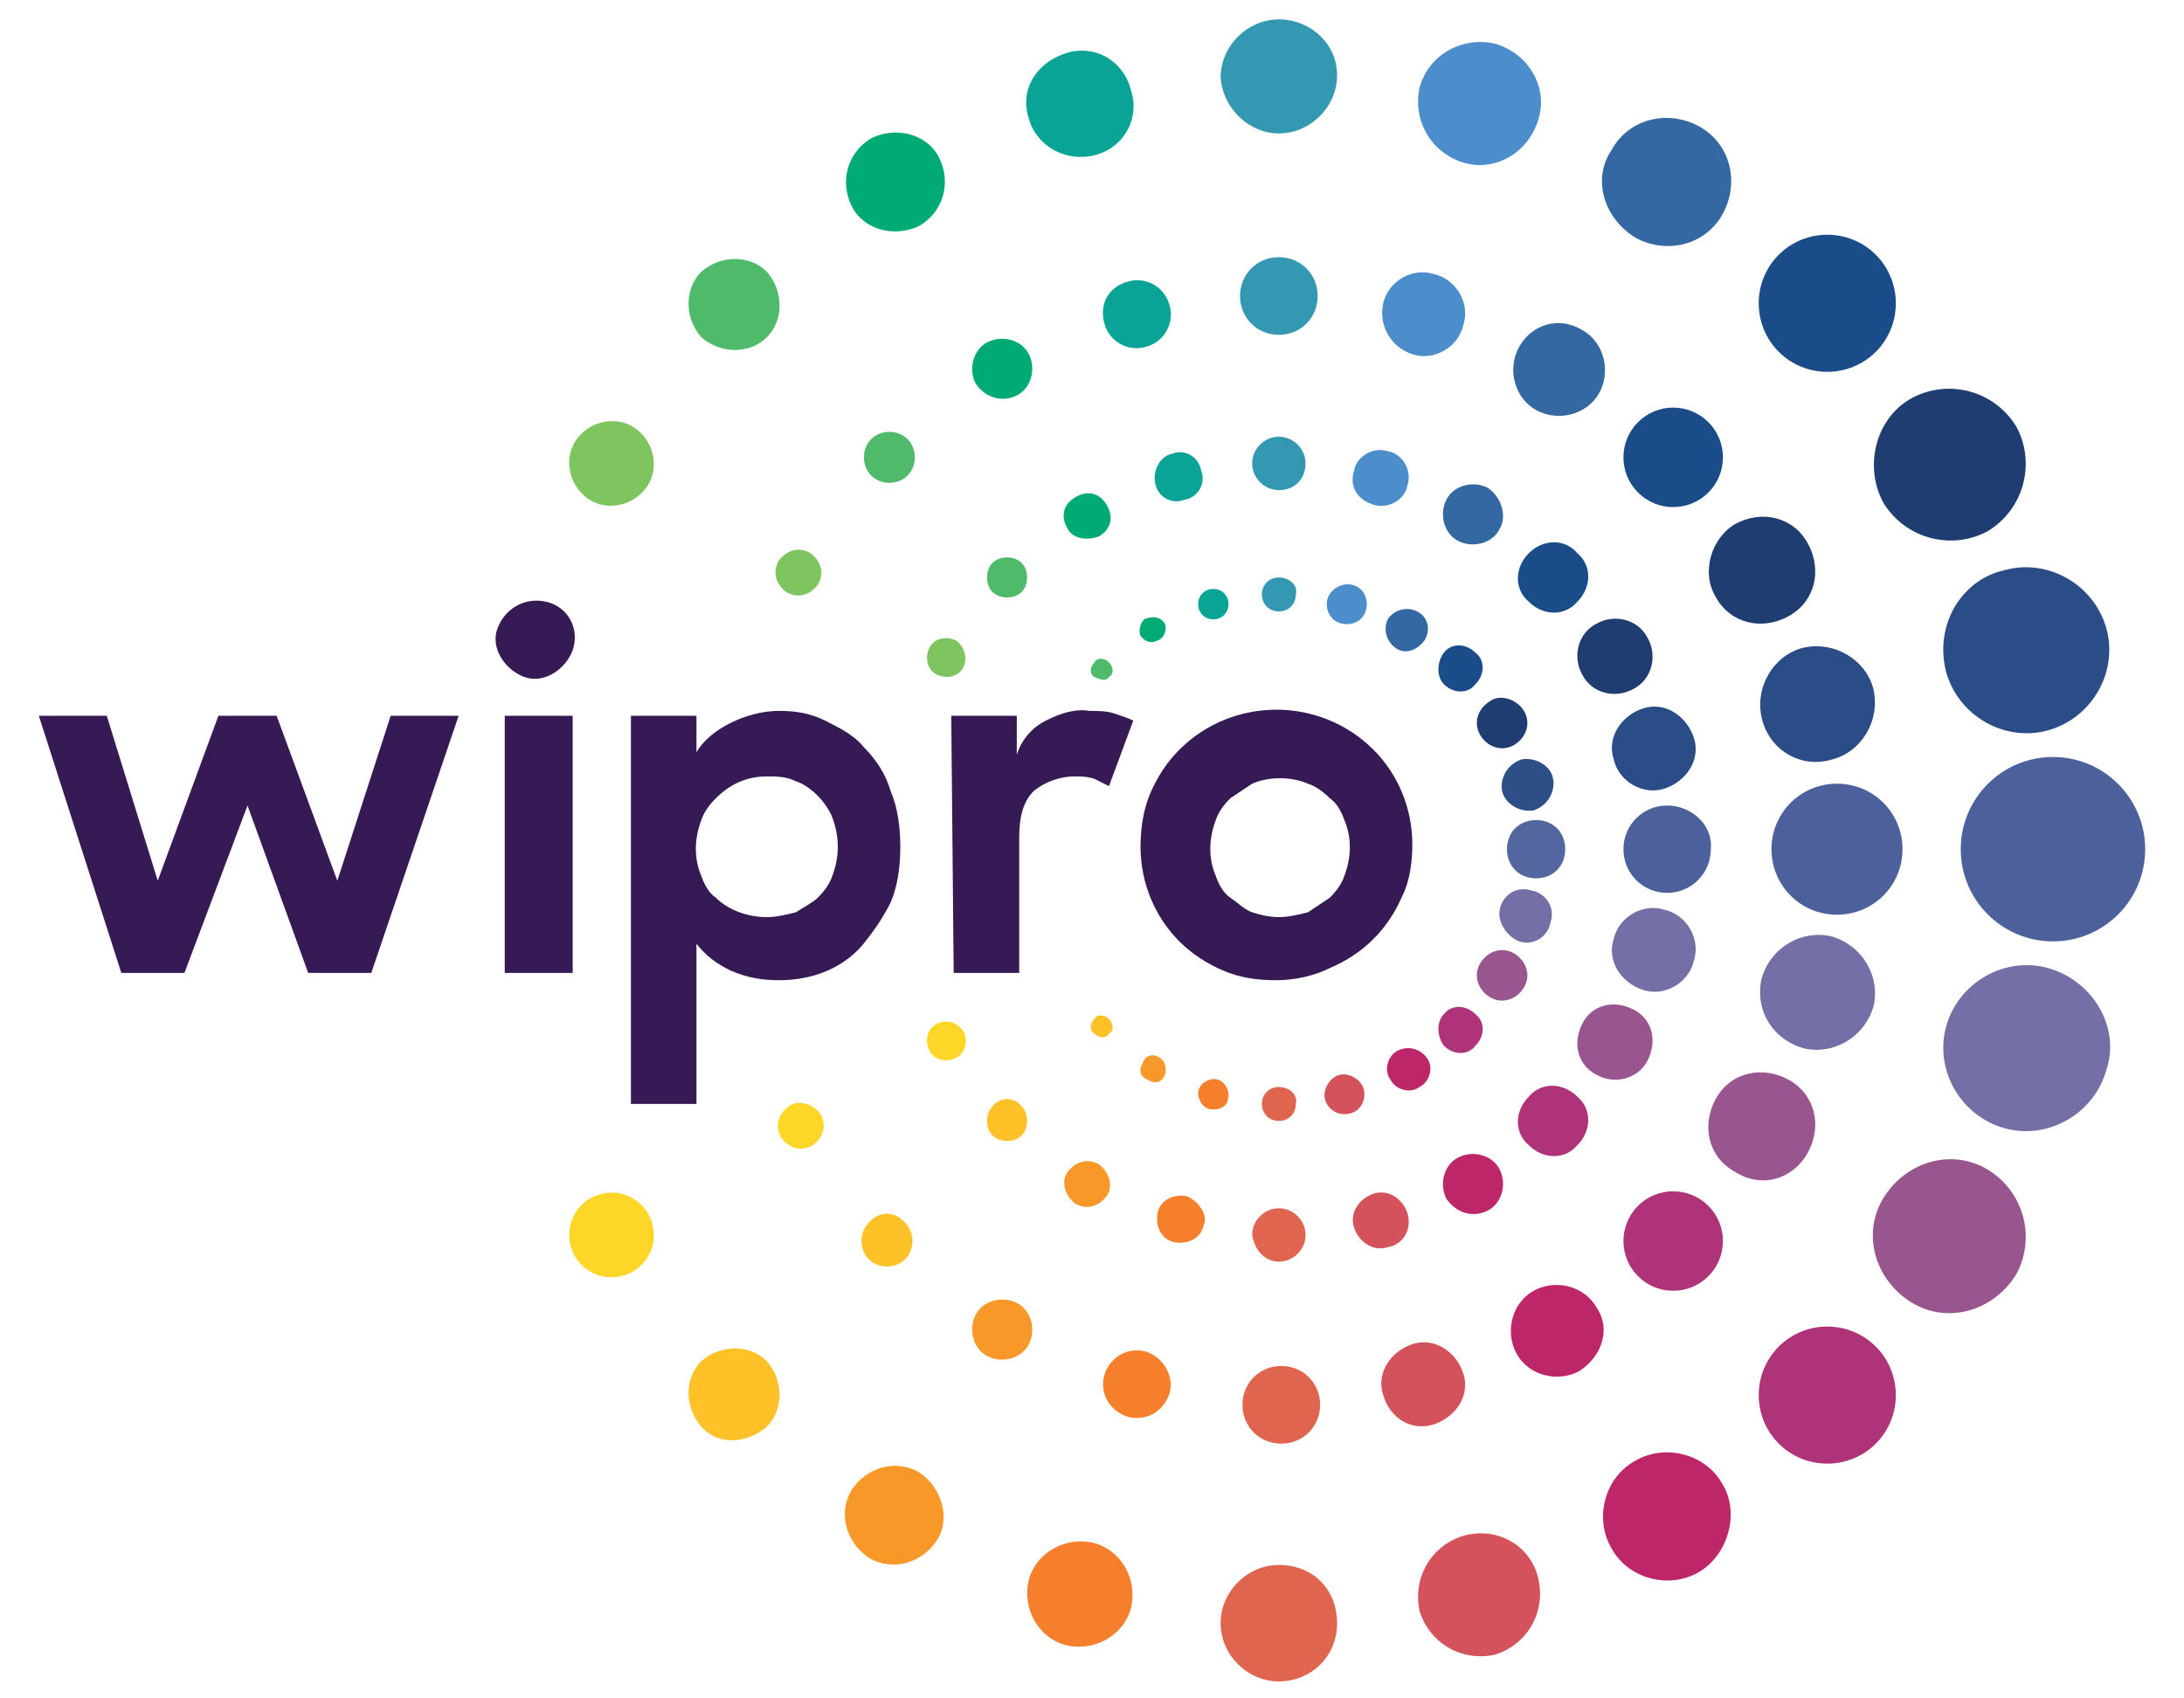
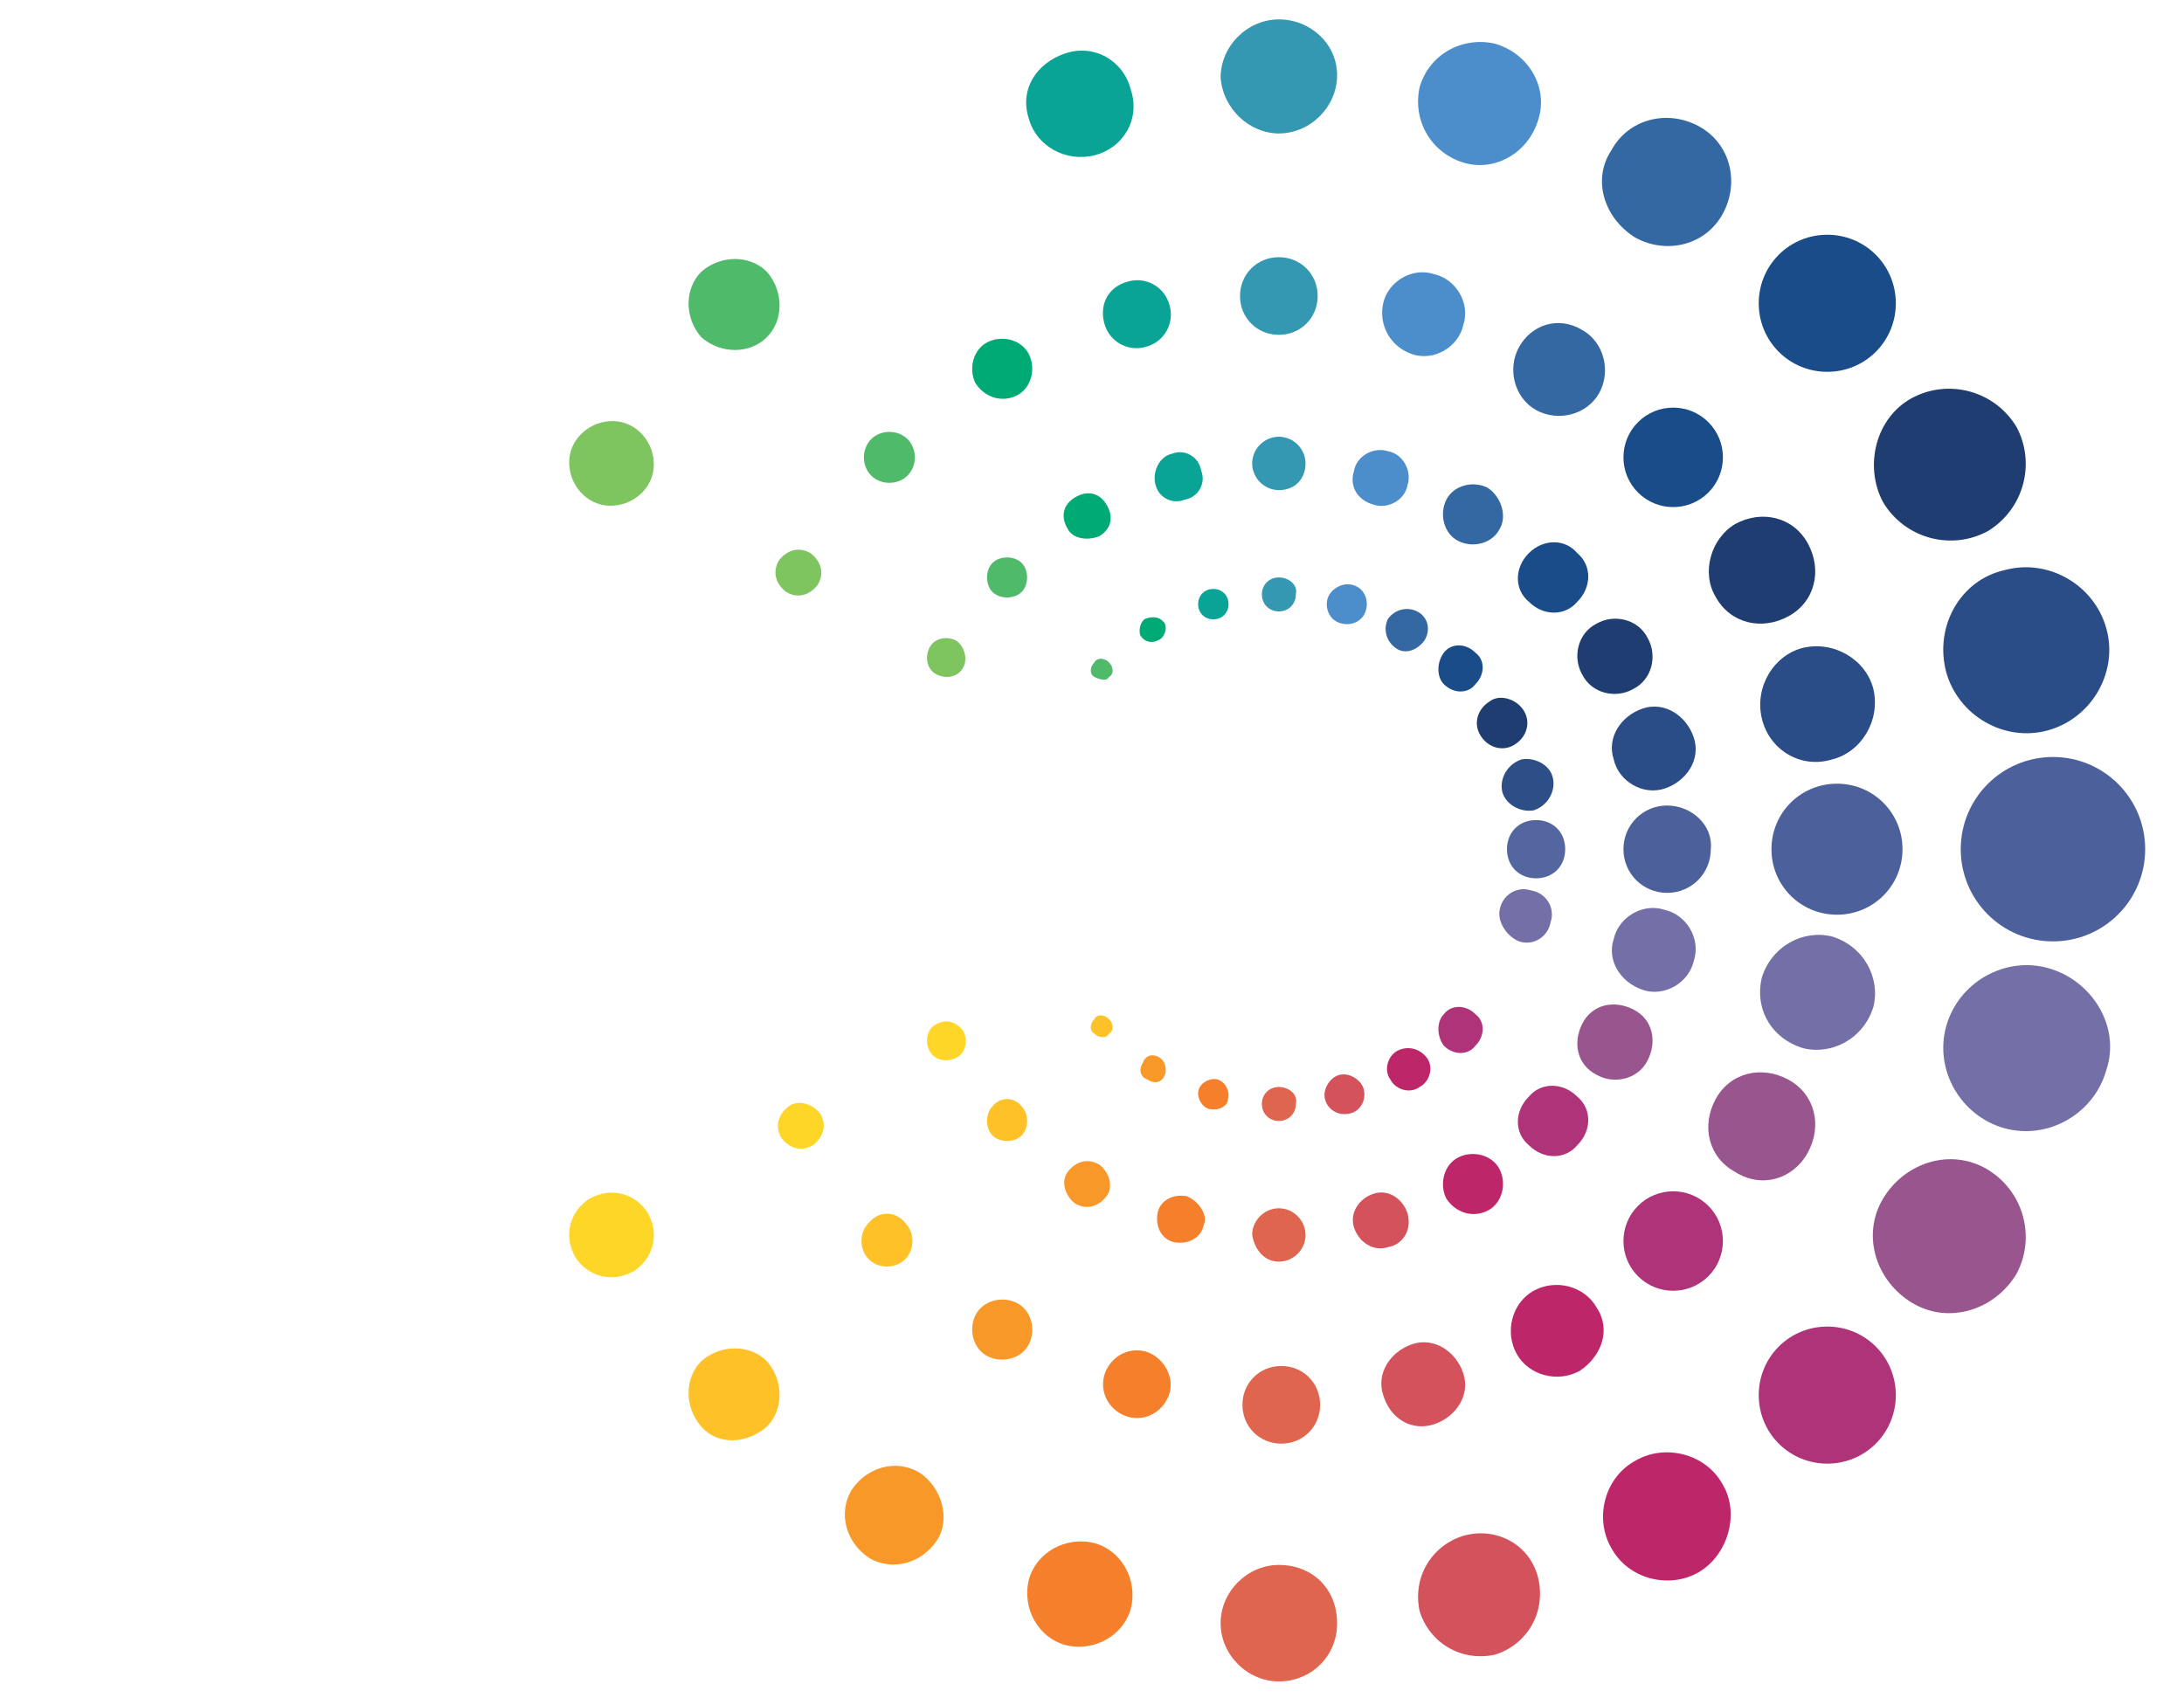
<svg xmlns="http://www.w3.org/2000/svg" id="Layer_1" x="0px" y="0px" viewBox="0 0 90 70" style="enable-background:new 0 0 90 70;" xml:space="preserve">
  <style type="text/css">	.st0{fill:#2A4C87;}	.st1{fill:#2E4E88;}	.st2{fill:#1F3D70;}	.st3{fill:#194C88;}	.st4{fill:#3468A3;}	.st5{fill:#4C8DCB;}	.st6{fill:#3498B3;}	.st7{fill:#0AA496;}	.st8{fill:#00AA75;}	.st9{fill:#4FBA6A;}	.st10{fill:#7EC45F;}	.st11{fill:#4C609B;}	.st12{fill:#54669F;}	.st13{fill:#746FA7;}	.st14{fill:#99558E;}	.st15{fill:#AF3379;}	.st16{fill:#BE266A;}	.st17{fill:#D4525C;}	.st18{fill:#E0654F;}	.st19{fill:#F57F2A;}	.st20{fill:#F89828;}	.st21{fill:#FEC127;}	.st22{fill:#FED627;}	.st23{fill:#351A55;}</style>
  <g>
    <path class="st0" d="M80.2,27.7c0.5,1.8,2.4,2.9,4.2,2.4c1.8-0.5,2.9-2.4,2.4-4.2c-0.5-1.8-2.4-2.9-4.2-2.4l0,0  C80.8,23.9,79.7,25.8,80.2,27.7z" />
    <path class="st0" d="M75.5,31.3c1.2-0.3,2-1.6,1.7-2.9c-0.3-1.2-1.6-2-2.9-1.7c-1.2,0.3-2,1.6-1.7,2.9l0,0  C72.9,30.9,74.2,31.7,75.5,31.3z" />
    <path class="st0" d="M68.6,32.5c0.9-0.3,1.5-1.2,1.2-2.1c-0.3-0.9-1.2-1.5-2.1-1.2c-0.9,0.3-1.5,1.2-1.2,2.1l0,0  C66.7,32.2,67.7,32.8,68.6,32.5z" />
    <path class="st1" d="M63.2,33.4c0.6-0.2,0.9-0.8,0.8-1.3c-0.1-0.6-0.8-0.9-1.3-0.8c-0.6,0.2-0.9,0.8-0.8,1.3  C62,33.1,62.6,33.5,63.2,33.4z" />
    <path class="st2" d="M77.6,20.7c0.9,1.5,2.8,2,4.3,1.2c1.5-0.9,2-2.8,1.2-4.3c-0.9-1.5-2.8-2-4.3-1.2l0,0  C77.3,17.2,76.8,19.2,77.6,20.7z" />
    <path class="st2" d="M70.7,24.6c0.6,1.1,1.9,1.4,3,0.8c1.1-0.6,1.4-1.9,0.8-3c-0.6-1.1-1.9-1.4-3-0.8l0,0  C70.5,22.2,70.1,23.6,70.7,24.6z" />
    <path class="st2" d="M65.8,25.7c-0.8,0.4-1,1.4-0.6,2.1c0.4,0.8,1.4,1,2.1,0.6c0.8-0.4,1-1.4,0.6-2.1l0,0  C67.5,25.5,66.5,25.3,65.8,25.7z" />
    <path class="st2" d="M61.4,28.9c-0.5,0.3-0.7,0.9-0.4,1.4c0.3,0.5,0.9,0.7,1.4,0.4c0.5-0.3,0.7-0.9,0.4-1.4l0,0  C62.5,28.8,61.8,28.6,61.4,28.9z" />
    <path class="st3" d="M77.3,14.5c1.1-1.1,1.1-2.9,0-4c-1.1-1.1-2.9-1.1-4,0c-1.1,1.1-1.1,2.9,0,4C74.4,15.6,76.2,15.6,77.3,14.5  L77.3,14.5z" />
    <path class="st3" d="M70.4,17.4c-0.8-0.8-2.1-0.8-2.9,0c-0.8,0.8-0.8,2.1,0,2.9c0.8,0.8,2.1,0.8,2.9,0l0,0  C71.2,19.5,71.2,18.2,70.4,17.4z" />
    <path class="st3" d="M63,22.8c-0.6,0.6-0.6,1.5,0,2c0.6,0.6,1.5,0.6,2,0c0.6-0.6,0.6-1.5,0-2C64.5,22.2,63.6,22.2,63,22.8z" />
    <path class="st3" d="M59.5,28.2c0.4,0.4,1,0.4,1.3,0c0.4-0.4,0.4-1,0-1.3c-0.4-0.4-1-0.4-1.3,0C59.2,27.3,59.2,27.9,59.5,28.2  L59.5,28.2z" />
    <path class="st4" d="M67.4,9.8c1.3,0.7,2.9,0.3,3.6-1c0.7-1.3,0.3-2.9-1-3.6c-1.3-0.7-2.9-0.3-3.6,1l0,0C65.6,7.4,66.1,9,67.4,9.8  C67.3,9.8,67.4,9.8,67.4,9.8z" />
    <path class="st4" d="M62.6,14.3c-0.5,0.9-0.2,2.1,0.7,2.6c0.9,0.5,2.1,0.2,2.6-0.7c0.5-0.9,0.2-2.1-0.7-2.6  C64.2,13,63.1,13.4,62.6,14.3L62.6,14.3z" />
    <path class="st4" d="M61.3,20.1c-0.6-0.3-1.4-0.1-1.7,0.5c-0.3,0.6-0.1,1.4,0.5,1.7c0.6,0.3,1.4,0.1,1.7-0.5  C62.1,21.3,61.9,20.5,61.3,20.1z" />
    <path class="st4" d="M58.4,25.2c-0.4-0.2-0.9-0.1-1.2,0.3c-0.2,0.4-0.1,0.9,0.3,1.2s0.9,0.1,1.2-0.3C59,25.9,58.8,25.4,58.4,25.2  L58.4,25.2z" />
    <path class="st5" d="M60.3,6.7c1.3,0.4,2.7-0.4,3.1-1.8c0.4-1.3-0.4-2.7-1.8-3.1c-1.3-0.3-2.7,0.4-3.1,1.8l0,0  C58.2,5,59,6.3,60.3,6.7z" />
    <path class="st5" d="M58.2,14.6c0.9,0.3,1.9-0.3,2.1-1.2c0.3-0.9-0.3-1.9-1.2-2.1c-0.9-0.3-1.9,0.3-2.1,1.2l0,0  C56.8,13.4,57.3,14.3,58.2,14.6z" />
    <path class="st5" d="M56.6,20.8c0.6,0.2,1.3-0.2,1.4-0.8c0.2-0.6-0.2-1.3-0.8-1.4c-0.6-0.2-1.3,0.2-1.4,0.8  C55.6,20,55.9,20.6,56.6,20.8z" />
    <path class="st5" d="M54.7,24.7c-0.1,0.4,0.1,0.9,0.6,1c0.4,0.1,0.9-0.1,1-0.6c0.1-0.4-0.1-0.9-0.6-1l0,0  C55.3,24,54.8,24.3,54.7,24.7z" />
    <path class="st6" d="M52.7,5.5c1.3,0,2.4-1.1,2.4-2.4S54,0.8,52.7,0.8s-2.4,1.1-2.4,2.4l0,0C50.4,4.5,51.5,5.5,52.7,5.5L52.7,5.5z" />
    <path class="st6" d="M52.7,10.6c-0.9,0-1.6,0.7-1.6,1.6c0,0.9,0.7,1.6,1.6,1.6s1.6-0.7,1.6-1.6l0,0C54.3,11.3,53.6,10.6,52.7,10.6z  " />
    <path class="st6" d="M53.8,19.1c0-0.6-0.5-1.1-1.1-1.1s-1.1,0.5-1.1,1.1s0.5,1.1,1.1,1.1l0,0C53.4,20.2,53.8,19.7,53.8,19.1  L53.8,19.1z" />
    <path class="st6" d="M52.7,23.8c-0.4,0-0.7,0.3-0.7,0.7c0,0.4,0.3,0.7,0.7,0.7s0.7-0.3,0.7-0.7l0,0C53.5,24.1,53.1,23.8,52.7,23.8z  " />
    <path class="st7" d="M45.1,6.4c1.2-0.3,1.9-1.5,1.5-2.7c-0.3-1.2-1.5-1.9-2.7-1.5s-1.9,1.5-1.5,2.7l0,0C42.7,6,43.9,6.7,45.1,6.4z" />
    <path class="st7" d="M45.5,13.3c0.2,0.8,1,1.2,1.7,1c0.8-0.2,1.2-1,1-1.7c-0.2-0.8-1-1.2-1.7-1l0,0C45.7,11.8,45.3,12.5,45.5,13.3z  " />
    <path class="st7" d="M47.6,19.9c0.1,0.6,0.7,0.9,1.2,0.7c0.6-0.1,0.9-0.7,0.7-1.2c-0.1-0.6-0.7-0.9-1.2-0.7  C47.8,18.8,47.5,19.4,47.6,19.9C47.6,19.9,47.6,19.9,47.6,19.9z" />
    <path class="st7" d="M49.4,25.1c0.1,0.3,0.4,0.5,0.8,0.4c0.3-0.1,0.5-0.4,0.4-0.8c-0.1-0.3-0.4-0.5-0.8-0.4l0,0  C49.5,24.4,49.3,24.7,49.4,25.1z" />
-     <path class="st8" d="M37.9,9.3c1-0.6,1.3-1.8,0.8-2.8s-1.8-1.3-2.8-0.8c-1,0.6-1.3,1.8-0.8,2.8l0,0C35.6,9.5,36.9,9.8,37.9,9.3z" />
    <path class="st8" d="M41.9,16.3c0.6-0.3,0.8-1.1,0.5-1.7c-0.3-0.6-1.1-0.8-1.7-0.5c-0.6,0.3-0.8,1.1-0.5,1.7l0,0  C40.6,16.4,41.3,16.6,41.9,16.3L41.9,16.3z" />
    <path class="st8" d="M45.3,22.1c0.5-0.3,0.6-0.8,0.3-1.3c-0.3-0.5-0.8-0.6-1.3-0.3s-0.6,0.8-0.3,1.3l0,0  C44.2,22.2,44.8,22.3,45.3,22.1L45.3,22.1z" />
    <path class="st8" d="M48,25.7c-0.2-0.3-0.5-0.3-0.8-0.2C47,25.6,46.9,26,47,26.2c0.2,0.3,0.5,0.3,0.7,0.2  C48,26.3,48.1,25.9,48,25.7z" />
    <path class="st9" d="M31.6,13.9c0.7-0.7,0.7-1.9,0-2.7c-0.7-0.7-1.9-0.7-2.7,0c-0.7,0.7-0.7,1.9,0,2.7l0,0  C29.7,14.6,30.9,14.6,31.6,13.9z" />
    <path class="st9" d="M37.4,18.1c-0.4-0.4-1.1-0.4-1.5,0c-0.4,0.4-0.4,1.1,0,1.5c0.4,0.4,1.1,0.4,1.5,0l0,0  C37.8,19.2,37.8,18.5,37.4,18.1z" />
    <path class="st9" d="M42.1,23.2c-0.3-0.3-0.9-0.3-1.2,0s-0.3,0.9,0,1.2s0.9,0.3,1.2,0C42.4,24.1,42.4,23.5,42.1,23.2L42.1,23.2z" />
    <path class="st9" d="M45.7,27.3c-0.2-0.2-0.5-0.2-0.6,0c-0.2,0.2-0.2,0.5,0,0.6s0.5,0.2,0.6,0C45.9,27.8,45.9,27.5,45.7,27.3z" />
    <path class="st10" d="M24.3,20.6c0.8,0.5,1.9,0.2,2.4-0.6c0.5-0.8,0.2-1.9-0.6-2.4c-0.8-0.5-1.9-0.2-2.4,0.6l0,0  C23.2,19,23.5,20.1,24.3,20.6z" />
    <path class="st10" d="M33.4,22.8c-0.5-0.3-1-0.1-1.3,0.3c-0.3,0.5-0.1,1,0.3,1.3c0.5,0.3,1,0.1,1.3-0.3  C34,23.6,33.8,23.1,33.4,22.8z" />
    <path class="st10" d="M39.4,26.4c-0.4-0.2-0.9-0.1-1.1,0.3c-0.2,0.4-0.1,0.9,0.3,1.1c0.4,0.2,0.9,0.1,1.1-0.3  C39.9,27.1,39.7,26.6,39.4,26.4L39.4,26.4z" />
    <path class="st11" d="M84.6,31.2c-2.1,0-3.8,1.7-3.8,3.8c0,2.1,1.7,3.8,3.8,3.8c2.1,0,3.8-1.7,3.8-3.8  C88.4,32.9,86.7,31.2,84.6,31.2L84.6,31.2z" />
    <path class="st11" d="M78.4,35c0-1.5-1.2-2.7-2.7-2.7c-1.5,0-2.7,1.2-2.7,2.7c0,1.5,1.2,2.7,2.7,2.7l0,0  C77.2,37.7,78.4,36.5,78.4,35z" />
    <path class="st11" d="M68.7,33.2c-1,0-1.8,0.8-1.8,1.8c0,1,0.8,1.8,1.8,1.8s1.8-0.8,1.8-1.8C70.6,34,69.7,33.2,68.7,33.2z" />
    <path class="st12" d="M64.5,35c0-0.7-0.5-1.2-1.2-1.2c-0.7,0-1.2,0.5-1.2,1.2c0,0.7,0.5,1.2,1.2,1.2l0,0C64,36.2,64.5,35.7,64.5,35  L64.5,35z" />
    <path class="st13" d="M84.4,39.9c-1.8-0.5-3.7,0.6-4.2,2.4c-0.5,1.8,0.6,3.7,2.4,4.2c1.8,0.5,3.7-0.6,4.2-2.4c0,0,0,0,0,0  C87.4,42.3,86.2,40.4,84.4,39.9z" />
    <path class="st13" d="M74.3,43.2c1.2,0.3,2.5-0.4,2.9-1.7c0.3-1.2-0.4-2.5-1.7-2.9c-1.2-0.3-2.5,0.4-2.9,1.7  C72.3,41.6,73,42.8,74.3,43.2L74.3,43.2z" />
    <path class="st13" d="M67.7,40.8c0.9,0.3,1.9-0.3,2.1-1.2c0.3-0.9-0.3-1.9-1.2-2.1c-0.9-0.3-1.9,0.3-2.1,1.2  C66.2,39.6,66.8,40.5,67.7,40.8L67.7,40.8z" />
    <path class="st13" d="M62.6,38.8c0.6,0.2,1.2-0.2,1.3-0.8c0.2-0.6-0.2-1.2-0.8-1.3c-0.6-0.2-1.2,0.2-1.3,0.8  C61.7,38,62.1,38.6,62.6,38.8C62.6,38.8,62.6,38.8,62.6,38.8z" />
    <path class="st14" d="M81.9,48.2c-1.5-0.9-3.4-0.3-4.3,1.2c-0.9,1.5-0.3,3.4,1.2,4.3c1.5,0.9,3.4,0.3,4.3-1.2  C83.9,51,83.4,49.1,81.9,48.2z" />
    <path class="st14" d="M74.5,47.5c0.6-1.1,0.3-2.4-0.8-3c-1.1-0.6-2.4-0.3-3,0.8c-0.6,1.1-0.3,2.4,0.8,3l0,0  C72.6,49,73.9,48.6,74.5,47.5z" />
    <path class="st14" d="M67.9,43.7c0.4-0.8,0.2-1.7-0.6-2.1c-0.8-0.4-1.7-0.2-2.1,0.6c-0.4,0.8-0.2,1.7,0.6,2.1l0,0  C66.5,44.7,67.5,44.5,67.9,43.7z" />
-     <path class="st14" d="M62.8,40.7c0.3-0.5,0.1-1.1-0.4-1.4c-0.5-0.3-1.1-0.1-1.4,0.4s-0.1,1.1,0.4,1.4c0,0,0,0,0,0  C61.9,41.4,62.5,41.2,62.8,40.7z" />
    <path class="st15" d="M73.3,55.5c-1.1,1.1-1.1,2.9,0,4c1.1,1.1,2.9,1.1,4,0c1.1-1.1,1.1-2.9,0-4C76.2,54.4,74.4,54.4,73.3,55.5z" />
    <path class="st15" d="M70.4,52.6c0.8-0.8,0.8-2.1,0-2.9c-0.8-0.8-2.1-0.8-2.9,0c-0.8,0.8-0.8,2.1,0,2.9  C68.3,53.4,69.6,53.4,70.4,52.6L70.4,52.6z" />
    <path class="st15" d="M65,47.2c0.6-0.6,0.6-1.5,0-2c-0.6-0.6-1.5-0.6-2,0c-0.6,0.6-0.6,1.5,0,2C63.6,47.8,64.5,47.8,65,47.2  L65,47.2z" />
    <path class="st15" d="M59.5,43.1c0.4,0.4,1,0.4,1.3,0c0.4-0.4,0.4-1,0-1.3c-0.4-0.4-1-0.4-1.3,0l0,0C59.2,42.1,59.2,42.7,59.5,43.1  L59.5,43.1z" />
    <path class="st16" d="M67.4,60.2c-1.3,0.7-1.7,2.4-1,3.6c0.7,1.3,2.4,1.7,3.6,1s1.7-2.4,1-3.6l0,0C70.3,59.9,68.6,59.5,67.4,60.2  L67.4,60.2z" />
    <path class="st16" d="M65.8,53.9c-0.5-0.9-1.7-1.2-2.6-0.7c-0.9,0.5-1.2,1.7-0.7,2.6c0.5,0.9,1.7,1.2,2.6,0.7  C66,55.9,66.4,54.8,65.8,53.9L65.8,53.9z" />
    <path class="st16" d="M61.3,49.9c0.6-0.3,0.8-1.1,0.5-1.7c-0.3-0.6-1.1-0.8-1.7-0.5c-0.6,0.3-0.8,1.1-0.5,1.7  C60,50,60.7,50.2,61.3,49.9L61.3,49.9z" />
    <path class="st16" d="M57.6,43.3c-0.4,0.2-0.6,0.8-0.3,1.2c0.2,0.4,0.8,0.6,1.2,0.3c0.4-0.2,0.6-0.8,0.3-1.2  C58.5,43.2,58,43.1,57.6,43.3L57.6,43.3z" />
    <path class="st17" d="M60.3,63.3c-1.3,0.4-2.1,1.7-1.8,3.1c0.4,1.3,1.7,2.1,3.1,1.8c1.3-0.4,2.1-1.7,1.8-3.1l0,0  C63.1,63.7,61.7,62.9,60.3,63.3L60.3,63.3z" />
    <path class="st17" d="M59.1,58.7c0.9-0.3,1.5-1.2,1.2-2.1c-0.3-0.9-1.2-1.5-2.1-1.2c-0.9,0.3-1.5,1.2-1.2,2.1  C57.3,58.5,58.2,59,59.1,58.7C59.1,58.8,59.1,58.8,59.1,58.7z" />
    <path class="st17" d="M58,50c-0.2-0.6-0.8-1-1.4-0.8s-1,0.8-0.8,1.4c0.2,0.6,0.8,1,1.4,0.8C57.8,51.3,58.2,50.7,58,50  C58,50.1,58,50.1,58,50z" />
    <path class="st17" d="M56.2,44.9c-0.1-0.4-0.6-0.7-1-0.6c-0.4,0.1-0.7,0.6-0.6,1c0.1,0.4,0.5,0.7,1,0.6  C56.1,45.8,56.3,45.3,56.2,44.9L56.2,44.9z" />
    <path class="st18" d="M52.7,64.5c-1.3,0-2.4,1.1-2.4,2.4c0,1.3,1.1,2.4,2.4,2.4s2.4-1,2.4-2.4C55.1,65.5,54.1,64.5,52.7,64.5  L52.7,64.5z" />
    <path class="st18" d="M51.2,57.9c0,0.9,0.7,1.6,1.6,1.6s1.6-0.7,1.6-1.6c0-0.9-0.7-1.6-1.6-1.6l0,0C51.9,56.3,51.2,57,51.2,57.9z" />
    <path class="st18" d="M52.7,52c0.6,0,1.1-0.5,1.1-1.1s-0.5-1.1-1.1-1.1c-0.6,0-1.1,0.5-1.1,1.1C51.7,51.5,52.1,52,52.7,52  C52.7,52,52.7,52,52.7,52z" />
    <path class="st18" d="M52.7,44.8c-0.4,0-0.7,0.3-0.7,0.7s0.3,0.7,0.7,0.7s0.7-0.3,0.7-0.7l0,0C53.5,45.1,53.1,44.8,52.7,44.8z" />
    <path class="st19" d="M45.1,63.6c-1.2-0.3-2.4,0.4-2.7,1.5c-0.3,1.2,0.4,2.4,1.5,2.7c1.2,0.3,2.4-0.4,2.7-1.5  C46.9,65.1,46.2,63.9,45.1,63.6L45.1,63.6z" />
    <path class="st19" d="M47.2,55.7c-0.8-0.2-1.5,0.3-1.7,1c-0.2,0.8,0.3,1.5,1,1.7c0.8,0.2,1.5-0.3,1.7-1  C48.4,56.7,47.9,55.9,47.2,55.7z" />
    <path class="st19" d="M48.9,49.3c-0.6-0.1-1.1,0.2-1.2,0.7c-0.1,0.6,0.2,1.1,0.7,1.2c0.6,0.1,1.1-0.2,1.2-0.7l0,0  C49.8,50.1,49.4,49.5,48.9,49.3L48.9,49.3z" />
    <path class="st19" d="M50.6,45.3c0.1-0.3-0.1-0.7-0.4-0.8c-0.3-0.1-0.7,0.1-0.8,0.4s0.1,0.7,0.4,0.8l0,0  C50.2,45.8,50.6,45.6,50.6,45.3z" />
    <path class="st20" d="M37.9,60.7c-1-0.6-2.2-0.2-2.8,0.7c-0.6,1-0.2,2.2,0.7,2.8c1,0.6,2.2,0.2,2.8-0.7  C39.2,62.6,38.8,61.3,37.9,60.7L37.9,60.7z" />
    <path class="st20" d="M41.9,53.7c-0.6-0.3-1.4-0.1-1.7,0.5s-0.1,1.4,0.5,1.7c0.6,0.3,1.4,0.1,1.7-0.5l0,0  C42.7,54.8,42.5,54,41.9,53.7L41.9,53.7z" />
    <path class="st20" d="M44.3,49.6c0.5,0.3,1,0.1,1.3-0.3s0.1-1-0.3-1.3c-0.5-0.3-1-0.1-1.3,0.3l0,0C43.7,48.7,43.9,49.3,44.3,49.6z" />
    <path class="st20" d="M47.8,43.6c-0.3-0.2-0.6-0.1-0.7,0.2c-0.2,0.3-0.1,0.6,0.2,0.7c0.3,0.2,0.6,0.1,0.7-0.2  C48.1,44.1,48,43.7,47.8,43.6C47.8,43.6,47.8,43.6,47.8,43.6z" />
    <path class="st21" d="M28.9,56.1c-0.7,0.7-0.7,1.9,0,2.7s1.9,0.7,2.7,0c0.7-0.7,0.7-1.9,0-2.7l0,0C30.9,55.4,29.7,55.4,28.9,56.1z" />
    <path class="st21" d="M35.8,50.4c-0.4,0.4-0.4,1.1,0,1.5c0.4,0.4,1.1,0.4,1.5,0c0.4-0.4,0.4-1.1,0-1.5l0,0  C36.9,49.9,36.2,49.9,35.8,50.4L35.8,50.4z" />
    <path class="st21" d="M40.9,45.6c-0.3,0.3-0.3,0.9,0,1.2s0.9,0.3,1.2,0c0.3-0.3,0.3-0.9,0-1.2C41.8,45.2,41.2,45.2,40.9,45.6  L40.9,45.6z" />
    <path class="st21" d="M45.7,42c-0.2-0.2-0.5-0.2-0.6,0c-0.2,0.2-0.2,0.5,0,0.6c0.2,0.2,0.5,0.2,0.6,0C45.9,42.5,45.9,42.2,45.7,42z  " />
    <path class="st22" d="M24.3,49.4c-0.8,0.5-1.1,1.5-0.6,2.4c0.5,0.8,1.5,1.1,2.4,0.6c0.8-0.5,1.1-1.5,0.6-2.4  C26.2,49.2,25.2,48.9,24.3,49.4L24.3,49.4z" />
    <path class="st22" d="M32.5,45.6c-0.4,0.3-0.6,0.8-0.3,1.3c0.3,0.4,0.8,0.6,1.3,0.3c0.4-0.3,0.6-0.8,0.3-1.3  C33.5,45.5,32.9,45.3,32.5,45.6L32.5,45.6z" />
    <path class="st22" d="M38.6,42.2c-0.4,0.2-0.5,0.7-0.3,1.1c0.2,0.4,0.7,0.5,1.1,0.3c0.4-0.2,0.5-0.7,0.3-1.1  C39.4,42.1,39,42,38.6,42.2L38.6,42.2z" />
-     <path class="st23" d="M20.8,29.5h2.8v10.6h-2.8V29.5z M22.5,24.8c-0.9-0.2-1.7,0.3-2,1.1s0.3,1.7,1.1,2s1.7-0.3,2-1.1  C23.9,25.9,23.4,25,22.5,24.8L22.5,24.8L22.5,24.8z M32.1,40.4c-0.7,0-1.3-0.1-2-0.4c-0.6-0.3-1-0.6-1.4-1.1v6.6h-2.7v-16h2.7V31  c0.3-0.5,0.8-0.9,1.4-1.2c0.6-0.3,1.3-0.5,2-0.5c0.7,0,1.3,0.1,1.9,0.4c0.6,0.3,1.2,0.6,1.6,1.1c0.5,0.5,0.9,1.1,1.1,1.8  c0.3,0.7,0.4,1.5,0.4,2.3c0,0.8-0.1,1.6-0.4,2.3c-0.3,0.6-0.7,1.2-1.2,1.8C34.7,39.9,33.5,40.4,32.1,40.4L32.1,40.4z M31.6,37.8  c0.4,0,0.8-0.1,1.2-0.2c0.3-0.2,0.7-0.4,0.9-0.6c0.3-0.3,0.5-0.6,0.6-0.9c0.3-0.8,0.3-1.6,0-2.4c-0.1-0.3-0.4-0.7-0.6-0.9  c-0.3-0.3-0.6-0.5-0.9-0.6c-0.4-0.2-0.8-0.2-1.2-0.2c-0.8,0-1.5,0.3-2.1,0.9c-0.3,0.3-0.5,0.6-0.6,0.9c-0.3,0.8-0.3,1.6,0,2.3  c0.1,0.3,0.3,0.7,0.6,0.9C30,37.5,30.8,37.8,31.6,37.8L31.6,37.8z M39.2,29.5h2.7v1.6c0.2-0.6,0.6-1.1,1.2-1.4  c0.6-0.3,1.2-0.5,1.8-0.4c0.3,0,0.7,0,1,0.1c0.3,0.1,0.6,0.2,0.8,0.3l-1,2.7c-0.2-0.1-0.4-0.2-0.6-0.3c-0.3-0.1-0.6-0.1-0.8-0.1  c-0.6,0-1.2,0.2-1.7,0.6c-0.4,0.4-0.6,1-0.6,1.9v5.6h-2.7L39.2,29.5z M52.6,40.4c-0.8,0-1.5-0.1-2.2-0.4c-0.7-0.3-1.3-0.7-1.8-1.2  c-1-1-1.6-2.4-1.6-3.9c0-0.7,0.1-1.5,0.4-2.2c0.3-0.7,0.7-1.3,1.2-1.8c2.2-2.2,5.8-2.2,8,0c1,1,1.6,2.4,1.6,3.9  c0,0.7-0.1,1.5-0.4,2.1c-0.3,0.7-0.7,1.3-1.2,1.8c-0.5,0.5-1.1,0.9-1.8,1.2C54.2,40.2,53.4,40.4,52.6,40.4L52.6,40.4z M52.7,37.8  c0.4,0,0.8-0.1,1.2-0.2c0.3-0.2,0.6-0.4,0.9-0.6c0.3-0.3,0.5-0.6,0.6-0.9c0.3-0.8,0.3-1.6,0-2.3c-0.1-0.3-0.3-0.7-0.6-0.9  c-0.3-0.3-0.6-0.5-0.9-0.6c-0.7-0.3-1.6-0.3-2.3,0c-0.3,0.2-0.6,0.4-0.9,0.6c-0.3,0.3-0.5,0.6-0.6,0.9c-0.3,0.8-0.3,1.6,0,2.3  c0.1,0.3,0.3,0.7,0.6,0.9s0.6,0.5,0.9,0.6C51.9,37.7,52.3,37.8,52.7,37.8L52.7,37.8z M1.6,29.5h2.8l2.1,6.8L9,29.5h2.4l2.5,6.8  l2.2-6.8h2.8l-3.6,10.6h-2.6l-2.5-6.9l-2.6,6.9H5L1.6,29.5z" />
  </g>
</svg>